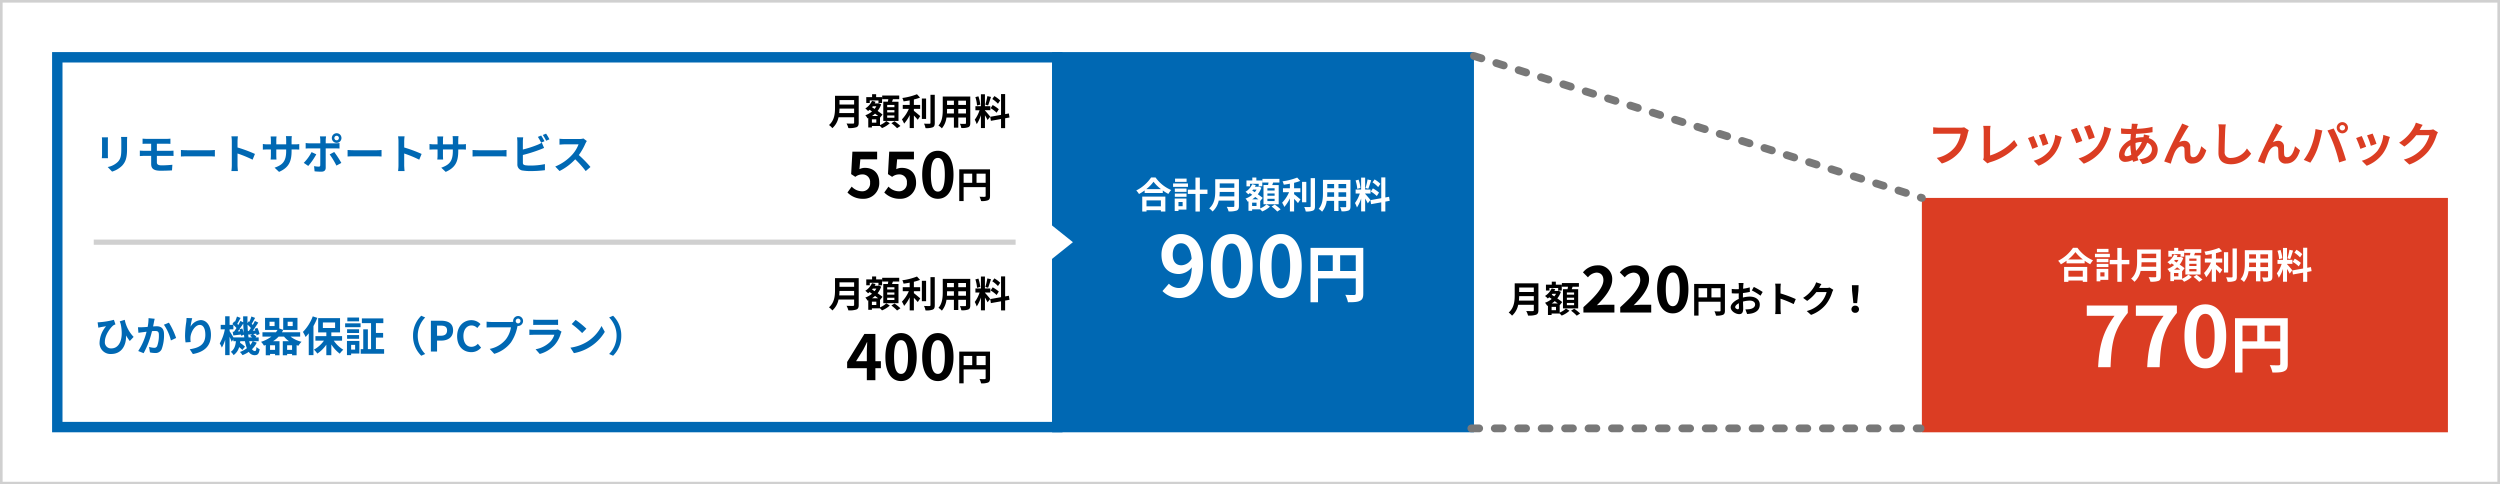
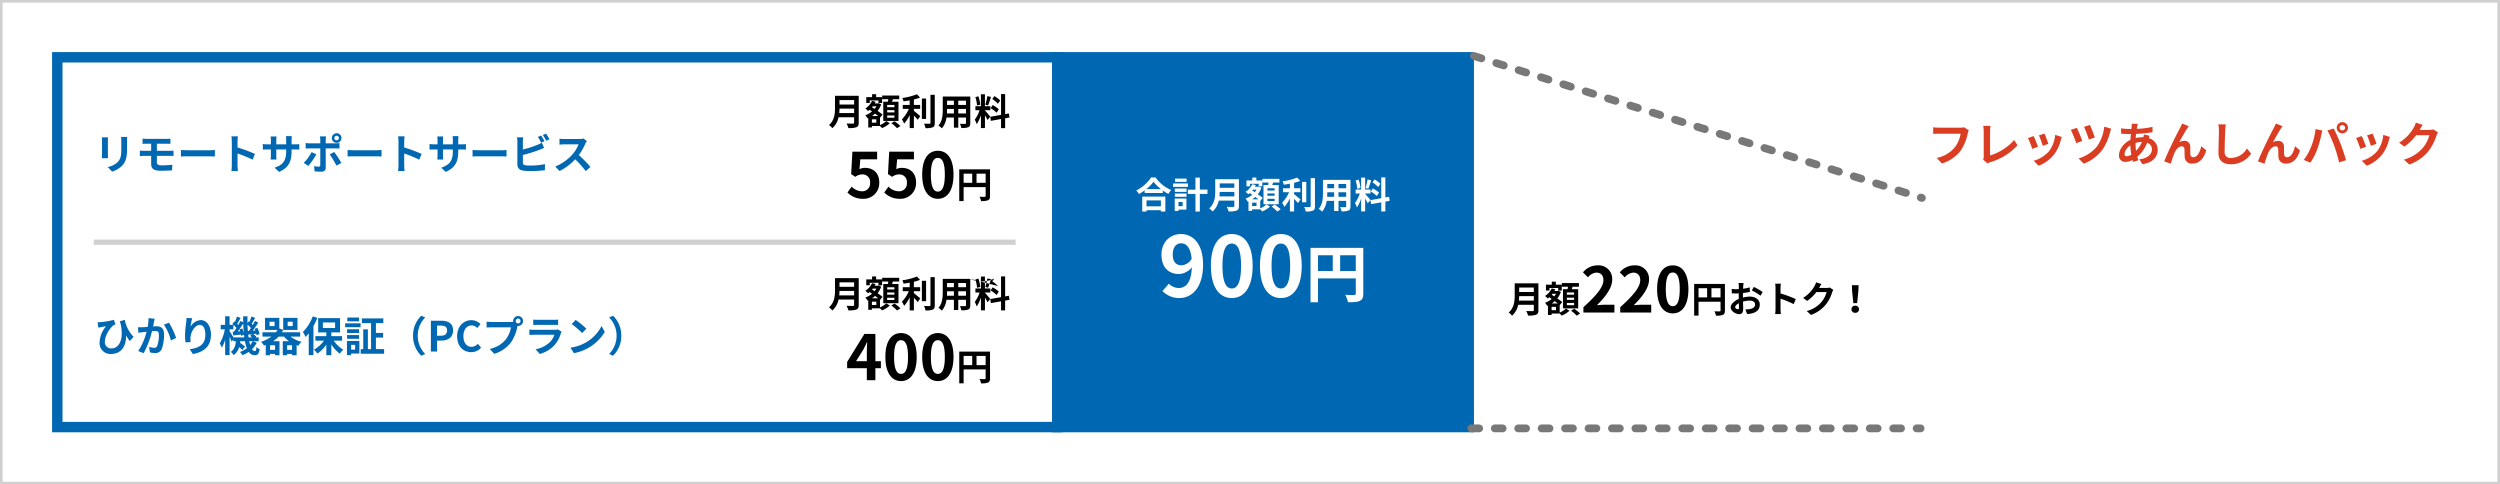
<svg xmlns="http://www.w3.org/2000/svg" width="960" height="186" viewBox="0 0 960 186">
  <rect x="0" y="0" width="960" height="186" fill="#333333" stroke="none" />
  <g id="img_03" transform="translate(-11449 17625)">
    <g id="パス_3389" data-name="パス 3389" transform="translate(11449 -17625)" fill="#fff">
      <path d="M 959.5 185.5 L 0.5 185.5 L 0.5 0.5 L 959.5 0.5 L 959.5 185.5 Z" stroke="none" />
      <path d="M 1 1 L 1 185 L 959 185 L 959 1 L 1 1 M 0 0 L 960 0 L 960 186 L 0 186 L 0 0 Z" stroke="none" fill="#d0d0d0" />
    </g>
    <g id="長方形_9023" data-name="長方形 9023" transform="translate(11469 -17605)" fill="#fff" stroke="#0068b3" stroke-width="4">
-       <rect width="388" height="146" stroke="none" />
      <rect x="2" y="2" width="384" height="142" fill="none" />
    </g>
    <g id="グループ_16615" data-name="グループ 16615">
      <path id="パス_4006" data-name="パス 4006" d="M3.12-12.272a10.882,10.882,0,0,1,.064,1.216v5.392c0,.48-.064,1.1-.08,1.408H5.472c-.032-.368-.048-.992-.048-1.392v-5.408c0-.512.016-.864.048-1.216Zm7.36-.144a11.287,11.287,0,0,1,.1,1.6v3.04c0,2.5-.208,3.7-1.3,4.9A7.488,7.488,0,0,1,5.36-.864L7.04.9a9.3,9.3,0,0,0,3.888-2.32c1.184-1.312,1.856-2.784,1.856-6.224v-3.168c0-.64.032-1.152.064-1.6ZM24.24-5.152h4.88c.352,0,1.072,0,1.52.048l-.016-2.048c-.416.032-1.216.064-1.552.064H24.24v-2.72H28c.576,0,1.024.032,1.44.048v-2a11.932,11.932,0,0,1-1.44.08H20.3c-.576,0-1.088-.048-1.552-.08v2c.464-.032.976-.048,1.552-.048h1.744v2.72H19.44c-.5,0-1.3-.048-1.744-.08v2.1c.48-.032,1.3-.08,1.744-.08h2.608v3.088c0,1.616.72,2.624,3.648,2.624C27.2.56,29.008.5,30.048.432l.144-2.16c-1.28.128-2.688.224-4.128.224-1.28,0-1.824-.32-1.824-1.2Zm9.232.256c.592-.048,1.664-.08,2.576-.08H44.64c.672,0,1.488.064,1.872.08V-7.408c-.416.032-1.136.1-1.872.1H36.048c-.832,0-2-.048-2.576-.1ZM61.9-5.888a52.257,52.257,0,0,0-6.688-2.48V-10.72a17.4,17.4,0,0,1,.144-1.936h-2.5a11.159,11.159,0,0,1,.16,1.936v9.184a17.121,17.121,0,0,1-.16,2.224h2.5c-.064-.64-.144-1.76-.144-2.224V-6.064A46.214,46.214,0,0,1,60.992-3.68Zm14.064-3.68v-1.68a13.757,13.757,0,0,1,.1-1.488H73.792a10.559,10.559,0,0,1,.1,1.488v1.68H70.1v-1.568a9.856,9.856,0,0,1,.1-1.456H67.92a13,13,0,0,1,.1,1.44v1.584h-1.36a10.579,10.579,0,0,1-1.728-.144v2.176c.352-.032.928-.064,1.728-.064h1.36v2.176a12.939,12.939,0,0,1-.1,1.68h2.24c-.016-.32-.064-.976-.064-1.68V-7.6h3.792v.608c0,3.92-1.36,5.312-4.448,6.384l1.712,1.616c3.856-1.7,4.816-4.112,4.816-8.08V-7.6h1.184c.848,0,1.408.016,1.76.048V-9.68a9.481,9.481,0,0,1-1.76.112Zm17.312-3.3a.86.86,0,0,1,.864.864.874.874,0,0,1-.864.88A.877.877,0,0,1,92.4-12,.864.864,0,0,1,93.28-12.864Zm0,2.72A1.844,1.844,0,0,0,95.12-12a1.83,1.83,0,0,0-1.84-1.84A1.844,1.844,0,0,0,91.424-12,1.857,1.857,0,0,0,93.28-10.144ZM83.648-6.592A16.673,16.673,0,0,1,80.64-2.464L82.368-1.28a25.112,25.112,0,0,0,3.088-4.464Zm9.168-1.424c.432,0,1.056.016,1.552.048v-2.1a12.469,12.469,0,0,1-1.568.112H89.072v-1.28a12.969,12.969,0,0,1,.144-1.392H86.848a8.288,8.288,0,0,1,.144,1.392v1.28H82.928a12.429,12.429,0,0,1-1.552-.128v2.128c.448-.048,1.072-.064,1.552-.064h4.064V-8c0,.752,0,5.824-.016,6.416-.016.416-.176.576-.592.576A11.066,11.066,0,0,1,84.608-1.2L84.8.784a23.1,23.1,0,0,0,2.608.144c1.136,0,1.664-.576,1.664-1.5v-7.44ZM90.592-5.7a30.378,30.378,0,0,1,2.592,4.288l1.888-1.024A37.191,37.191,0,0,0,92.336-6.64Zm6.88.8c.592-.048,1.664-.08,2.576-.08h8.592c.672,0,1.488.064,1.872.08V-7.408c-.416.032-1.136.1-1.872.1h-8.592c-.832,0-2-.048-2.576-.1ZM125.9-5.888a52.257,52.257,0,0,0-6.688-2.48V-10.72a17.4,17.4,0,0,1,.144-1.936h-2.5a11.159,11.159,0,0,1,.16,1.936v9.184a17.121,17.121,0,0,1-.16,2.224h2.5c-.064-.64-.144-1.76-.144-2.224V-6.064a46.214,46.214,0,0,1,5.776,2.384Zm14.064-3.68v-1.68a13.759,13.759,0,0,1,.1-1.488h-2.272a10.558,10.558,0,0,1,.1,1.488v1.68H134.1v-1.568a9.856,9.856,0,0,1,.1-1.456H131.92a13,13,0,0,1,.1,1.44v1.584h-1.36a10.579,10.579,0,0,1-1.728-.144v2.176c.352-.032.928-.064,1.728-.064h1.36v2.176a12.939,12.939,0,0,1-.1,1.68h2.24c-.016-.32-.064-.976-.064-1.68V-7.6h3.792v.608c0,3.92-1.36,5.312-4.448,6.384l1.712,1.616c3.856-1.7,4.816-4.112,4.816-8.08V-7.6h1.184c.848,0,1.408.016,1.76.048V-9.68a9.481,9.481,0,0,1-1.76.112Zm5.5,4.672c.592-.048,1.664-.08,2.576-.08h8.592c.672,0,1.488.064,1.872.08V-7.408c-.416.032-1.136.1-1.872.1h-8.592c-.832,0-2-.048-2.576-.1Zm27.616-5.872c-.3-.592-.88-1.6-1.28-2.192l-1.264.528a17.726,17.726,0,0,1,1.248,2.208Zm-8.3,5.28a55.227,55.227,0,0,0,6.272-1.952c.528-.192,1.248-.5,1.872-.752l-.864-2.032a10.348,10.348,0,0,1-1.744.864,40.352,40.352,0,0,1-5.536,1.776v-3.024a12.21,12.21,0,0,1,.128-1.664h-2.368a13.465,13.465,0,0,1,.128,1.664v8.72A2.285,2.285,0,0,0,164.864.5a17.561,17.561,0,0,0,2.688.192,45.466,45.466,0,0,0,5.7-.336V-1.984a27.106,27.106,0,0,1-5.568.56,14.964,14.964,0,0,1-1.856-.1c-.72-.144-1.04-.32-1.04-1.008Zm7.648-7.68a16.963,16.963,0,0,1,1.3,2.208l1.264-.544a19.922,19.922,0,0,0-1.3-2.176Zm15.6,1.344a5.776,5.776,0,0,1-1.664.208h-5.632a17.875,17.875,0,0,1-1.888-.112v2.272c.336-.016,1.216-.112,1.888-.112h5.424a12.4,12.4,0,0,1-2.384,3.92,18.127,18.127,0,0,1-6.56,4.592L178.864.672a21.076,21.076,0,0,0,6.016-4.5A36.487,36.487,0,0,1,188.912.7L190.736-.88a44.979,44.979,0,0,0-4.464-4.576,23.524,23.524,0,0,0,2.512-4.4,7.561,7.561,0,0,1,.56-.992Z" transform="translate(11485 -17560)" fill="#0068b3" />
      <g id="グループ_16619" data-name="グループ 16619" transform="translate(-47)">
        <path id="パス_4005" data-name="パス 4005" d="M4.27-4.578c.056-.588.084-1.176.1-1.708H9.982v1.708Zm5.712-5v1.708H4.368V-9.576ZM11.746-11.2h-9.1v4.606c0,2.128-.2,4.8-2.31,6.608a6.575,6.575,0,0,1,1.288,1.2A7.531,7.531,0,0,0,3.99-2.968H9.982v2.03c0,.294-.112.406-.448.406-.308,0-1.484.014-2.464-.042a7.147,7.147,0,0,1,.7,1.75A8.47,8.47,0,0,0,10.864.854c.644-.28.882-.756.882-1.764ZM25.452-6.846H22.68V-7.7h2.772Zm0,2H22.68V-5.7h2.772Zm0,2.044H22.68v-.868h2.772Zm-4.27-6.146v7.378H27.02V-8.946H24.542c.112-.294.224-.616.336-.952H27.3v-1.414H20.762V-9.9h2.352c-.056.308-.112.644-.168.952Zm-5.194-.462h3.346v.966H20.72V-10.7H18.438V-11.83H16.884V-10.7h-2.24v2.254h1.344Zm2.52,8.526H16.814V-2.17h1.694ZM16.842-3.458a8.24,8.24,0,0,0,1.176-.91c.42.322.84.63,1.19.91Zm1.68-3.724a5.983,5.983,0,0,1-.686.994l-.966-.63c.1-.126.2-.238.294-.364Zm1.4,4.312.028.028L20.888-4C20.426-4.4,19.74-4.9,19-5.4a8.414,8.414,0,0,0,1.372-2.52l-.938-.434-.252.07h-1.3a5.526,5.526,0,0,0,.322-.644l-1.358-.336A6.732,6.732,0,0,1,14.28-6.342a6.28,6.28,0,0,1,1.05.966,6.412,6.412,0,0,0,.6-.476l.924.644a8.3,8.3,0,0,1-2.576,1.47,4.806,4.806,0,0,1,.84,1.19l.294-.126V.952h1.4V.392h3.108a9.875,9.875,0,0,1,.77.8A9.955,9.955,0,0,0,23.674-.672l-1.344-.84A7.934,7.934,0,0,1,19.922.028ZM24.29-.686a15.427,15.427,0,0,1,2.184,1.918L27.762.378a17.624,17.624,0,0,0-2.268-1.82Zm8.638-5.5h2.408V-7.714H32.928V-9.8a18.2,18.2,0,0,0,2.366-.728l-1.176-1.288a23.642,23.642,0,0,1-5.628,1.442,5.224,5.224,0,0,1,.476,1.3c.756-.1,1.554-.224,2.352-.378v1.736h-2.66v1.526H31a13.561,13.561,0,0,1-2.66,4.032,9.37,9.37,0,0,1,.84,1.624,13.928,13.928,0,0,0,2.142-3.29V1.19h1.61V-3.64c.56.574,1.148,1.2,1.484,1.638l.966-1.428c-.378-.294-1.764-1.484-2.45-2Zm4.69-3.976H35.994v7.826h1.624Zm1.68-1.428V-.826c0,.252-.112.336-.378.35-.294,0-1.19,0-2.1-.042A6.39,6.39,0,0,1,37.394,1.2,6.894,6.894,0,0,0,40.18.882c.574-.266.77-.728.77-1.694v-10.78ZM49.98-4.438V-6.16h2.954v1.722Zm-4.354,0c.028-.518.042-1.022.042-1.47V-6.16H48.3v1.722Zm2.674-4.9v1.624H45.668V-9.338Zm4.634,1.624H49.98V-9.338h2.954Zm1.652-3.206H44.016v5c0,1.96-.126,4.452-1.652,6.132A6.149,6.149,0,0,1,43.68,1.288,8.017,8.017,0,0,0,45.444-2.87H48.3V1.036h1.68V-2.87h2.954v2.1c0,.252-.1.336-.364.336s-1.176.014-1.96-.028a6.294,6.294,0,0,1,.532,1.6A6.5,6.5,0,0,0,53.83.84c.56-.252.756-.7.756-1.6Zm11.48,1.512A10.521,10.521,0,0,0,63.84-11.1l-.8,1.12a11.264,11.264,0,0,1,2.17,1.82ZM62.4-6.454a11.821,11.821,0,0,1,2.3,1.736l.84-1.33a12.3,12.3,0,0,0-2.352-1.61Zm-1.26-4.634a23.811,23.811,0,0,1-.77,3.276l1.05.294c.35-.812.756-2.142,1.12-3.262ZM58.422-7.812a14.037,14.037,0,0,0-.714-3.206l-1.162.308a13.875,13.875,0,0,1,.63,3.22Zm3.822,4.606c-.294-.392-1.624-1.96-2.03-2.366v-.1h2.072V-7.224H60.214V-11.8h-1.54v4.578H56.56V-5.67h1.6a12.961,12.961,0,0,1-1.848,3.626,9.893,9.893,0,0,1,.756,1.722,14.368,14.368,0,0,0,1.61-3.444V1.176h1.54V-3.738a18.7,18.7,0,0,1,1.008,1.82Zm7.406.322L69.4-4.438l-1.428.266v-7.7H66.4v7.98l-4.158.742L62.5-1.6,66.4-2.3V1.2H67.97v-3.78Z" transform="translate(11814 -17577)" />
        <path id="パス_4004" data-name="パス 4004" d="M-21.58.336A6,6,0,0,0-15.364-5.9c0-3.864-2.5-5.64-5.472-5.64a4.594,4.594,0,0,0-2.136.5l.336-3.768h6.456V-17.76h-9.5l-.48,8.616,1.608,1.056a4.249,4.249,0,0,1,2.664-.936,2.874,2.874,0,0,1,3,3.216,2.982,2.982,0,0,1-3.144,3.264,5.521,5.521,0,0,1-3.912-1.8L-27.58-2.088A8.1,8.1,0,0,0-21.58.336Zm14.136,0A6,6,0,0,0-1.228-5.9c0-3.864-2.5-5.64-5.472-5.64a4.594,4.594,0,0,0-2.136.5l.336-3.768h6.456V-17.76h-9.5l-.48,8.616,1.608,1.056a4.249,4.249,0,0,1,2.664-.936,2.874,2.874,0,0,1,3,3.216A2.982,2.982,0,0,1-7.9-2.544a5.521,5.521,0,0,1-3.912-1.8l-1.632,2.256A8.1,8.1,0,0,0-7.444.336Zm14.592,0c3.6,0,6-3.168,6-9.288s-2.4-9.144-6-9.144c-3.624,0-6.024,3-6.024,9.144C1.124-2.832,3.524.336,7.148.336Zm0-2.76C5.612-2.424,4.46-3.96,4.46-8.952c0-4.968,1.152-6.408,2.688-6.408,1.512,0,2.664,1.44,2.664,6.408C9.812-3.96,8.66-2.424,7.148-2.424ZM21.988-5.8V-9.324h3.5V-5.8ZM17.032-9.324h3.3V-5.8h-3.3Zm10.136-1.652H15.352V1.2h1.68V-4.144h8.456V-.756c0,.238-.1.322-.364.336s-1.19.014-1.988-.042a6.8,6.8,0,0,1,.6,1.666A6.468,6.468,0,0,0,26.384.9c.588-.266.784-.728.784-1.638Z" transform="translate(11849 -17549)" />
      </g>
    </g>
    <g id="グループ_16616" data-name="グループ 16616">
      <g id="グループ_16128" data-name="グループ 16128" transform="translate(3 -41)">
        <path id="パス_4003" data-name="パス 4003" d="M15.312-5.632a13.082,13.082,0,0,1-3.408-6.56l-1.92.592c.112.32.224.624.336.928C11.6-4.88,9.856-1.216,6.784-1.216A2.342,2.342,0,0,1,4.272-3.76c0-2.672,2.192-5.472,3.28-6.32a5.629,5.629,0,0,1,.784-.352l-.592-1.76a30.143,30.143,0,0,1-5.36.912,8.873,8.873,0,0,1-.9.048L1.76-9.168c.368-.08.624-.144.928-.208.56-.112,1.44-.256,2.048-.336a10.1,10.1,0,0,0-2.5,6.224A4.166,4.166,0,0,0,6.688.928c4.128,0,5.856-3.472,5.712-7.12a19.206,19.206,0,0,0,1.44,2.144Zm5.728-7.2a17.542,17.542,0,0,1-.336,3.36c-.8.064-1.552.112-2.048.128a14.712,14.712,0,0,1-1.68,0L17.152-7.2c.5-.08,1.312-.192,1.76-.24.3-.048.8-.112,1.36-.176a23.552,23.552,0,0,1-3.2,7.408l2.08.832A33.652,33.652,0,0,0,22.368-7.84c.448-.032.832-.064,1.088-.064,1.008,0,1.552.176,1.552,1.44a11.719,11.719,0,0,1-.656,4.336,1.152,1.152,0,0,1-1.184.688,9.118,9.118,0,0,1-1.936-.336l.352,2.1a8.845,8.845,0,0,0,1.888.224A2.544,2.544,0,0,0,26.08-.912a15.489,15.489,0,0,0,.9-5.776c0-2.272-1.184-3.024-2.864-3.024-.32,0-.8.032-1.328.064.112-.576.24-1.152.32-1.632.08-.4.192-.9.288-1.312Zm5.9,2.528a18.3,18.3,0,0,1,2.688,6.032l2-.944A28.558,28.558,0,0,0,28.864-11.1ZM35.632-12.9c-.016.448-.048,1.088-.128,1.664a38.425,38.425,0,0,0-.448,5.072,20.5,20.5,0,0,0,.192,2.64l1.968-.128a9.515,9.515,0,0,1-.08-1.68c.08-2.08,1.712-4.9,3.584-4.9,1.312,0,2.128,1.36,2.128,3.808,0,3.84-2.464,4.992-5.984,5.536l1.2,1.84c4.192-.768,6.944-2.912,6.944-7.392,0-3.488-1.712-5.648-3.92-5.648a4.9,4.9,0,0,0-3.92,2.56,25.87,25.87,0,0,1,.64-3.28ZM61.008-3.968a6.612,6.612,0,0,1-.928,1.456c-.128-.432-.256-.928-.368-1.456ZM53.648-5.44c-.384-.672-1.152-1.9-1.488-2.4v-.688h1.456v-1.7A10.326,10.326,0,0,1,54.8-9.04c-.32.512-.656.992-.96,1.408l-.5.032L53.6-6.192c.9-.1,1.888-.224,2.928-.336.032.176.048.336.064.48L57.68-6.48c.048.352.1.7.128,1.04Zm2.288-3.088a7.547,7.547,0,0,1,.256.72l-.864.064c.688-.9,1.44-2.016,2.08-3.008.032,1.28.112,2.512.224,3.68a9.537,9.537,0,0,0-.624-1.792Zm3.248.672c-.064-.8-.112-1.616-.128-2.48a10.818,10.818,0,0,1,1.28,1.3c-.272.416-.544.816-.8,1.152Zm.272,2.416c-.08-.48-.144-.976-.192-1.5l.1.448c.448-.048.912-.112,1.408-.16l-.72.624a8.933,8.933,0,0,1,.768.592ZM61.1-3.968h2.24V-5.44H62.128l.3-.272A6.253,6.253,0,0,0,61.216-6.72L62.4-6.88a6.211,6.211,0,0,1,.128.624l1.136-.48A9.805,9.805,0,0,0,62.832-9.1L61.76-8.72c.1.208.192.432.272.656L61.072-8c.7-.944,1.472-2.112,2.112-3.12l-1.3-.64c-.224.464-.512,1.008-.816,1.536l-.416-.416c.4-.624.864-1.488,1.312-2.288l-1.424-.544a15.84,15.84,0,0,1-.784,2.064L59.5-11.6l-.464.672c-.016-.848-.016-1.712,0-2.608H57.36c0,.784.016,1.552.032,2.3L56.32-11.76c-.224.48-.5,1.008-.816,1.552-.112-.128-.256-.272-.4-.416.384-.64.848-1.52,1.3-2.288l-1.408-.544a17.794,17.794,0,0,1-.784,2.064l-.272-.208-.7,1.04c.112.1.24.192.352.3H52.16v-3.3h-1.7v3.3H48.752v1.728h1.584a16.824,16.824,0,0,1-1.952,5.392,10.846,10.846,0,0,1,.8,1.616,13.691,13.691,0,0,0,1.28-3.008v5.9h1.7v-7.04c.32.7.64,1.44.8,1.92l.64-.944v.72h.992c-.16,1.616-.56,3.136-1.968,4.08A4.407,4.407,0,0,1,53.7,1.36a5.469,5.469,0,0,0,2.128-3.072A10.111,10.111,0,0,1,57.056-.624L58.08-1.888a12.752,12.752,0,0,0-1.9-1.472c.032-.192.064-.4.08-.608h1.808A14.724,14.724,0,0,0,58.8-1.28,9.925,9.925,0,0,1,56.128.16a7.029,7.029,0,0,1,.992,1.216A11.551,11.551,0,0,0,59.536.112a2.639,2.639,0,0,0,2.192,1.28c1.248,0,1.7-.48,1.984-2.288A4.557,4.557,0,0,1,62.48-1.76C62.4-.5,62.256-.192,61.856-.192a1.345,1.345,0,0,1-1.072-.736,9.236,9.236,0,0,0,1.808-2.48ZM74.256-.656v-1.76h1.9v1.76Zm-4.64,0H67.7v-1.76h1.92ZM69.44-9.792H67.5v-1.664H69.44Zm5.024-1.664H76.4v1.664H74.464Zm4.8,5.712V-7.408H72.256a8.284,8.284,0,0,0,.5-.912V-8.3h5.472v-4.64H72.752v4.592l-1.5-.512v-4.08H65.776V-8.3h4.8c-.192.3-.4.608-.624.9H64.784v1.664h3.424a13.993,13.993,0,0,1-3.968,2,6.934,6.934,0,0,1,1.12,1.456c.24-.08.464-.16.688-.256V1.424H67.7V.9h1.92v.512h1.712V-3.984H68.88a11.864,11.864,0,0,0,2.112-1.76h2.08a9.443,9.443,0,0,0,1.888,1.76H72.592V1.424h1.664V.9h1.9v.512H77.9V-2.464c.224.08.464.16.7.224a7.718,7.718,0,0,1,1.2-1.52,10.95,10.95,0,0,1-4.24-1.984ZM84.1-13.52A16.874,16.874,0,0,1,80.32-7.536a12.719,12.719,0,0,1,1.024,1.952A18.232,18.232,0,0,0,82.56-7.008V1.36h1.808V-9.792a26.752,26.752,0,0,0,1.488-3.152Zm3.888,2.336h4.688V-9.04H87.984ZM95.36-4.192V-5.92H91.232V-7.36h3.344v-5.488h-8.4V-7.36h3.136v1.44H85.12v1.728H88.4A11.494,11.494,0,0,1,84.544-.736,7.857,7.857,0,0,1,85.856.784a12.83,12.83,0,0,0,3.456-3.44V1.392h1.92V-2.736A13.212,13.212,0,0,0,94.48.816,8.1,8.1,0,0,1,95.824-.7,12.041,12.041,0,0,1,92.16-4.192Zm6.528-8.864H97.376v1.44h4.512Zm-1.52,10.48V-.752H98.832V-2.576ZM102-4.08H97.232V1.376h1.6V.752H102ZM97.28-4.9h4.608v-1.44H97.28Zm4.608-3.664H97.28v1.424h4.608Zm-5.36-.784h5.936v-1.5H96.528Zm11.824,8.4V-5.36h2.768V-7.152h-2.768v-3.776H111.2v-1.808h-8.24v1.808h3.52V-.944h-1.216V-8.528h-1.776V-.944h-.976V.832H111.5V-.944ZM125.76,1.6l1.52-.672a9.94,9.94,0,0,1-2.864-7.008,9.94,9.94,0,0,1,2.864-7.008l-1.52-.672a10.544,10.544,0,0,0-3.152,7.68A10.544,10.544,0,0,0,125.76,1.6Zm3.7-1.6h2.368V-4.208h1.584c2.544,0,4.576-1.216,4.576-3.92,0-2.8-2.016-3.712-4.64-3.712h-3.888Zm2.368-6.08V-9.968h1.344c1.632,0,2.5.464,2.5,1.84,0,1.36-.784,2.048-2.416,2.048ZM144.96.224a4.792,4.792,0,0,0,3.776-1.744l-1.248-1.472a3.292,3.292,0,0,1-2.448,1.168c-1.872,0-3.088-1.552-3.088-4.128,0-2.544,1.344-4.08,3.136-4.08a3.053,3.053,0,0,1,2.176.992l1.248-1.5a4.83,4.83,0,0,0-3.472-1.52c-2.992,0-5.5,2.288-5.5,6.192C139.536-1.92,141.968.224,144.96.224Zm18-11.04a.925.925,0,0,1-.928-.912.929.929,0,0,1,.928-.928.925.925,0,0,1,.912.928A.922.922,0,0,1,162.96-10.816Zm-10.208-.544a17.815,17.815,0,0,1-1.9-.128v2.256c.416-.032,1.168-.064,1.9-.064h7.456a10.274,10.274,0,0,1-1.888,4.512,10.515,10.515,0,0,1-6.272,3.76l1.744,1.9a12.662,12.662,0,0,0,6.432-4.416,16.151,16.151,0,0,0,2.4-5.824l.128-.48a.912.912,0,0,0,.208.016,1.919,1.919,0,0,0,1.9-1.9,1.922,1.922,0,0,0-1.9-1.92,1.926,1.926,0,0,0-1.92,1.92,1.772,1.772,0,0,0,.032.3,7.083,7.083,0,0,1-.912.064Zm25.472,2.848a3.375,3.375,0,0,1-1.168.16h-7.92c-.5,0-1.184-.032-1.856-.1v2.08c.672-.064,1.472-.08,1.856-.08h7.728a6.942,6.942,0,0,1-1.648,2.768,10.783,10.783,0,0,1-5.552,2.8l1.6,1.808a11.981,11.981,0,0,0,5.712-3.456,11.5,11.5,0,0,0,2.368-4.432,5.927,5.927,0,0,1,.3-.672Zm-9.472-1.7c.464-.032,1.152-.048,1.664-.048h6.128c.576,0,1.328.016,1.76.048v-2.064a15.085,15.085,0,0,1-1.728.08h-6.16a13.488,13.488,0,0,1-1.664-.08ZM185.04-12.16l-1.5,1.6a33.268,33.268,0,0,1,4,3.456l1.632-1.68A33.6,33.6,0,0,0,185.04-12.16Zm-2,10.656L184.384.608a17.328,17.328,0,0,0,5.936-2.256,17.014,17.014,0,0,0,5.92-5.92l-1.248-2.256A15.172,15.172,0,0,1,189.168-3.6,16.491,16.491,0,0,1,183.04-1.5ZM199.424-13.76l-1.52.672a9.94,9.94,0,0,1,2.864,7.008A9.94,9.94,0,0,1,197.9.928l1.52.672a10.544,10.544,0,0,0,3.152-7.68A10.544,10.544,0,0,0,199.424-13.76Z" transform="translate(11482 -17449)" fill="#0068b3" />
      </g>
      <g id="グループ_16623" data-name="グループ 16623" transform="translate(-47 70)">
-         <path id="パス_4002" data-name="パス 4002" d="M4.27-4.578c.056-.588.084-1.176.1-1.708H9.982v1.708Zm5.712-5v1.708H4.368V-9.576ZM11.746-11.2h-9.1v4.606c0,2.128-.2,4.8-2.31,6.608a6.575,6.575,0,0,1,1.288,1.2A7.531,7.531,0,0,0,3.99-2.968H9.982v2.03c0,.294-.112.406-.448.406-.308,0-1.484.014-2.464-.042a7.147,7.147,0,0,1,.7,1.75A8.47,8.47,0,0,0,10.864.854c.644-.28.882-.756.882-1.764ZM25.452-6.846H22.68V-7.7h2.772Zm0,2H22.68V-5.7h2.772Zm0,2.044H22.68v-.868h2.772Zm-4.27-6.146v7.378H27.02V-8.946H24.542c.112-.294.224-.616.336-.952H27.3v-1.414H20.762V-9.9h2.352c-.056.308-.112.644-.168.952Zm-5.194-.462h3.346v.966H20.72V-10.7H18.438V-11.83H16.884V-10.7h-2.24v2.254h1.344Zm2.52,8.526H16.814V-2.17h1.694ZM16.842-3.458a8.24,8.24,0,0,0,1.176-.91c.42.322.84.63,1.19.91Zm1.68-3.724a5.983,5.983,0,0,1-.686.994l-.966-.63c.1-.126.2-.238.294-.364Zm1.4,4.312.028.028L20.888-4C20.426-4.4,19.74-4.9,19-5.4a8.414,8.414,0,0,0,1.372-2.52l-.938-.434-.252.07h-1.3a5.526,5.526,0,0,0,.322-.644l-1.358-.336A6.732,6.732,0,0,1,14.28-6.342a6.28,6.28,0,0,1,1.05.966,6.412,6.412,0,0,0,.6-.476l.924.644a8.3,8.3,0,0,1-2.576,1.47,4.806,4.806,0,0,1,.84,1.19l.294-.126V.952h1.4V.392h3.108a9.875,9.875,0,0,1,.77.8A9.955,9.955,0,0,0,23.674-.672l-1.344-.84A7.934,7.934,0,0,1,19.922.028ZM24.29-.686a15.427,15.427,0,0,1,2.184,1.918L27.762.378a17.624,17.624,0,0,0-2.268-1.82Zm8.638-5.5h2.408V-7.714H32.928V-9.8a18.2,18.2,0,0,0,2.366-.728l-1.176-1.288a23.642,23.642,0,0,1-5.628,1.442,5.224,5.224,0,0,1,.476,1.3c.756-.1,1.554-.224,2.352-.378v1.736h-2.66v1.526H31a13.561,13.561,0,0,1-2.66,4.032,9.37,9.37,0,0,1,.84,1.624,13.928,13.928,0,0,0,2.142-3.29V1.19h1.61V-3.64c.56.574,1.148,1.2,1.484,1.638l.966-1.428c-.378-.294-1.764-1.484-2.45-2Zm4.69-3.976H35.994v7.826h1.624Zm1.68-1.428V-.826c0,.252-.112.336-.378.35-.294,0-1.19,0-2.1-.042A6.39,6.39,0,0,1,37.394,1.2,6.894,6.894,0,0,0,40.18.882c.574-.266.77-.728.77-1.694v-10.78ZM49.98-4.438V-6.16h2.954v1.722Zm-4.354,0c.028-.518.042-1.022.042-1.47V-6.16H48.3v1.722Zm2.674-4.9v1.624H45.668V-9.338Zm4.634,1.624H49.98V-9.338h2.954Zm1.652-3.206H44.016v5c0,1.96-.126,4.452-1.652,6.132A6.149,6.149,0,0,1,43.68,1.288,8.017,8.017,0,0,0,45.444-2.87H48.3V1.036h1.68V-2.87h2.954v2.1c0,.252-.1.336-.364.336s-1.176.014-1.96-.028a6.294,6.294,0,0,1,.532,1.6A6.5,6.5,0,0,0,53.83.84c.56-.252.756-.7.756-1.6Zm11.48,1.512A10.521,10.521,0,0,0,63.84-11.1l-.8,1.12a11.264,11.264,0,0,1,2.17,1.82ZM62.4-6.454a11.821,11.821,0,0,1,2.3,1.736l.84-1.33a12.3,12.3,0,0,0-2.352-1.61Zm-1.26-4.634a23.811,23.811,0,0,1-.77,3.276l1.05.294c.35-.812.756-2.142,1.12-3.262ZM58.422-7.812a14.037,14.037,0,0,0-.714-3.206l-1.162.308a13.875,13.875,0,0,1,.63,3.22Zm3.822,4.606c-.294-.392-1.624-1.96-2.03-2.366v-.1h2.072V-7.224H60.214V-11.8h-1.54v4.578H56.56V-5.67h1.6a12.961,12.961,0,0,1-1.848,3.626,9.893,9.893,0,0,1,.756,1.722,14.368,14.368,0,0,0,1.61-3.444V1.176h1.54V-3.738a18.7,18.7,0,0,1,1.008,1.82Zm7.406.322L69.4-4.438l-1.428.266v-7.7H66.4v7.98l-4.158.742L62.5-1.6,66.4-2.3V1.2H67.97v-3.78Z" transform="translate(11814 -17577)" />
+         <path id="パス_4002" data-name="パス 4002" d="M4.27-4.578c.056-.588.084-1.176.1-1.708H9.982v1.708Zm5.712-5v1.708H4.368V-9.576ZM11.746-11.2h-9.1v4.606c0,2.128-.2,4.8-2.31,6.608a6.575,6.575,0,0,1,1.288,1.2A7.531,7.531,0,0,0,3.99-2.968H9.982v2.03c0,.294-.112.406-.448.406-.308,0-1.484.014-2.464-.042a7.147,7.147,0,0,1,.7,1.75A8.47,8.47,0,0,0,10.864.854c.644-.28.882-.756.882-1.764ZM25.452-6.846H22.68V-7.7h2.772Zm0,2H22.68V-5.7h2.772Zm0,2.044H22.68v-.868h2.772Zm-4.27-6.146v7.378H27.02V-8.946H24.542c.112-.294.224-.616.336-.952H27.3v-1.414H20.762V-9.9h2.352c-.056.308-.112.644-.168.952Zm-5.194-.462h3.346v.966H20.72V-10.7H18.438V-11.83H16.884V-10.7h-2.24v2.254h1.344Zm2.52,8.526H16.814V-2.17h1.694ZM16.842-3.458a8.24,8.24,0,0,0,1.176-.91c.42.322.84.63,1.19.91Zm1.68-3.724a5.983,5.983,0,0,1-.686.994l-.966-.63c.1-.126.2-.238.294-.364Zm1.4,4.312.028.028L20.888-4C20.426-4.4,19.74-4.9,19-5.4a8.414,8.414,0,0,0,1.372-2.52l-.938-.434-.252.07h-1.3a5.526,5.526,0,0,0,.322-.644l-1.358-.336A6.732,6.732,0,0,1,14.28-6.342a6.28,6.28,0,0,1,1.05.966,6.412,6.412,0,0,0,.6-.476l.924.644a8.3,8.3,0,0,1-2.576,1.47,4.806,4.806,0,0,1,.84,1.19l.294-.126V.952h1.4V.392h3.108a9.875,9.875,0,0,1,.77.8A9.955,9.955,0,0,0,23.674-.672l-1.344-.84A7.934,7.934,0,0,1,19.922.028ZM24.29-.686a15.427,15.427,0,0,1,2.184,1.918L27.762.378a17.624,17.624,0,0,0-2.268-1.82Zm8.638-5.5h2.408V-7.714H32.928V-9.8a18.2,18.2,0,0,0,2.366-.728l-1.176-1.288a23.642,23.642,0,0,1-5.628,1.442,5.224,5.224,0,0,1,.476,1.3c.756-.1,1.554-.224,2.352-.378v1.736h-2.66v1.526H31a13.561,13.561,0,0,1-2.66,4.032,9.37,9.37,0,0,1,.84,1.624,13.928,13.928,0,0,0,2.142-3.29V1.19h1.61V-3.64c.56.574,1.148,1.2,1.484,1.638l.966-1.428c-.378-.294-1.764-1.484-2.45-2Zm4.69-3.976H35.994v7.826h1.624Zm1.68-1.428V-.826c0,.252-.112.336-.378.35-.294,0-1.19,0-2.1-.042A6.39,6.39,0,0,1,37.394,1.2,6.894,6.894,0,0,0,40.18.882c.574-.266.77-.728.77-1.694v-10.78ZM49.98-4.438V-6.16h2.954v1.722Zm-4.354,0c.028-.518.042-1.022.042-1.47V-6.16H48.3v1.722Zm2.674-4.9v1.624H45.668V-9.338Zm4.634,1.624H49.98V-9.338h2.954Zm1.652-3.206H44.016v5c0,1.96-.126,4.452-1.652,6.132A6.149,6.149,0,0,1,43.68,1.288,8.017,8.017,0,0,0,45.444-2.87H48.3V1.036h1.68V-2.87h2.954v2.1c0,.252-.1.336-.364.336s-1.176.014-1.96-.028a6.294,6.294,0,0,1,.532,1.6A6.5,6.5,0,0,0,53.83.84c.56-.252.756-.7.756-1.6ZA10.521,10.521,0,0,0,63.84-11.1l-.8,1.12a11.264,11.264,0,0,1,2.17,1.82ZM62.4-6.454a11.821,11.821,0,0,1,2.3,1.736l.84-1.33a12.3,12.3,0,0,0-2.352-1.61Zm-1.26-4.634a23.811,23.811,0,0,1-.77,3.276l1.05.294c.35-.812.756-2.142,1.12-3.262ZM58.422-7.812a14.037,14.037,0,0,0-.714-3.206l-1.162.308a13.875,13.875,0,0,1,.63,3.22Zm3.822,4.606c-.294-.392-1.624-1.96-2.03-2.366v-.1h2.072V-7.224H60.214V-11.8h-1.54v4.578H56.56V-5.67h1.6a12.961,12.961,0,0,1-1.848,3.626,9.893,9.893,0,0,1,.756,1.722,14.368,14.368,0,0,0,1.61-3.444V1.176h1.54V-3.738a18.7,18.7,0,0,1,1.008,1.82Zm7.406.322L69.4-4.438l-1.428.266v-7.7H66.4v7.98l-4.158.742L62.5-1.6,66.4-2.3V1.2H67.97v-3.78Z" transform="translate(11814 -17577)" />
        <path id="パス_4001" data-name="パス 4001" d="M-24.268-7.3l2.76-4.416c.5-.96.984-1.944,1.416-2.88h.1c-.048,1.032-.144,2.64-.144,3.672V-7.3Zm9.528,0h-2.112V-17.76h-4.224L-27.7-7.008v2.4h7.56V0h3.288V-4.608h2.112ZM-6.988.336c3.6,0,6-3.168,6-9.288s-2.4-9.144-6-9.144c-3.624,0-6.024,3-6.024,9.144C-13.012-2.832-10.612.336-6.988.336Zm0-2.76c-1.536,0-2.688-1.536-2.688-6.528,0-4.968,1.152-6.408,2.688-6.408,1.512,0,2.664,1.44,2.664,6.408C-4.324-3.96-5.476-2.424-6.988-2.424ZM7.148.336c3.6,0,6-3.168,6-9.288s-2.4-9.144-6-9.144c-3.624,0-6.024,3-6.024,9.144C1.124-2.832,3.524.336,7.148.336Zm0-2.76C5.612-2.424,4.46-3.96,4.46-8.952c0-4.968,1.152-6.408,2.688-6.408,1.512,0,2.664,1.44,2.664,6.408C9.812-3.96,8.66-2.424,7.148-2.424ZM21.988-5.8V-9.324h3.5V-5.8ZM17.032-9.324h3.3V-5.8h-3.3Zm10.136-1.652H15.352V1.2h1.68V-4.144h8.456V-.756c0,.238-.1.322-.364.336s-1.19.014-1.988-.042a6.8,6.8,0,0,1,.6,1.666A6.468,6.468,0,0,0,26.384.9c.588-.266.784-.728.784-1.638Z" transform="translate(11849 -17549)" />
      </g>
    </g>
    <rect id="長方形_9025" data-name="長方形 9025" width="162" height="146" transform="translate(11853 -17605)" fill="#0068b3" />
-     <rect id="長方形_9026" data-name="長方形 9026" width="202" height="90" transform="translate(12187 -17549)" fill="#db3d23" />
-     <path id="多角形_144" data-name="多角形 144" d="M8,0l8,10H0Z" transform="translate(11861 -17540) rotate(90)" fill="#fff" />
    <path id="パス_4030" data-name="パス 4030" d="M-84.762-13.122a6.034,6.034,0,0,1-1.422.144H-94.5c-.594,0-1.62-.09-2.16-.144v2.538c.468-.036,1.332-.072,2.142-.072h8.388A11.394,11.394,0,0,1-88.236-5.58a11.873,11.873,0,0,1-7.056,4.212L-93.33.792a14.4,14.4,0,0,0,7.236-4.968,18.5,18.5,0,0,0,2.7-6.552,7.33,7.33,0,0,1,.4-1.26ZM-75.8.756A5.079,5.079,0,0,1-74.718.27a22.649,22.649,0,0,0,10.44-6.48l-1.278-2.034A20.432,20.432,0,0,1-74.808-2.3v-9.342a12.752,12.752,0,0,1,.18-2.034h-2.826a11.124,11.124,0,0,1,.2,2.034V-1.89A2.351,2.351,0,0,1-77.49-.72ZM-53.91-10.71l-2.142.7a29.98,29.98,0,0,1,1.458,4l2.16-.756C-52.686-7.6-53.568-9.936-53.91-10.71Zm4.1.5a12.131,12.131,0,0,1-2.286,6.174A12.112,12.112,0,0,1-58.068-.27l1.89,1.926a14.057,14.057,0,0,0,6.03-4.464A14.514,14.514,0,0,0-47.7-8.082c.108-.36.216-.738.432-1.314Zm-8.28.45-2.16.774a36.357,36.357,0,0,1,1.638,4.158l2.2-.828C-56.772-6.66-57.636-8.838-58.086-9.756Zm21.6-4.266-2.25.738a46.052,46.052,0,0,1,1.872,4.878L-34.6-9.2A43.507,43.507,0,0,0-36.486-14.022Zm5.526.666A16.416,16.416,0,0,1-33.732-5.8a14.439,14.439,0,0,1-7.11,4.644L-38.826.864A16.3,16.3,0,0,0-31.752-4.41a20.562,20.562,0,0,0,3.024-6.768,12.585,12.585,0,0,1,.45-1.4Zm-10.53.45-2.3.792a44.9,44.9,0,0,1,2.07,5.094l2.322-.846C-39.816-9.09-40.932-11.772-41.49-12.906Zm22.536,5.814a8.7,8.7,0,0,1,2.448-.4A10.188,10.188,0,0,1-18.756-4.1a20.785,20.785,0,0,1-.2-2.952Zm-3.4,5.076c-.576,0-.828-.306-.828-.864a4.663,4.663,0,0,1,2.232-3.276,24.847,24.847,0,0,0,.378,3.564A3.788,3.788,0,0,1-22.356-2.016Zm6.606-8.352a10.31,10.31,0,0,1-.162,1.062h-.306a11.987,11.987,0,0,0-2.664.324c.018-.54.072-1.08.126-1.6a51.793,51.793,0,0,0,6.336-.648l-.018-2.052a29.729,29.729,0,0,1-6.048.756c.054-.342.108-.666.18-.954a6.925,6.925,0,0,1,.252-.954l-2.34-.054a7.118,7.118,0,0,1-.054,1.062l-.108.954h-.684a29.269,29.269,0,0,1-3.294-.234l.072,2.07c.828.036,2.214.108,3.15.108h.576c-.072.72-.126,1.476-.18,2.232-2.484,1.17-4.374,3.582-4.374,5.85A2.316,2.316,0,0,0-22.878.162a6.274,6.274,0,0,0,2.754-.72c.072.252.162.5.234.72l2.052-.612c-.144-.432-.288-.864-.414-1.332a13.86,13.86,0,0,0,3.762-5.4,2.651,2.651,0,0,1,1.836,2.5c0,1.746-1.4,3.474-4.842,3.852l1.188,1.872C-11.934.4-10.44-2.07-10.44-4.572a4.6,4.6,0,0,0-3.438-4.374c.108-.342.234-.72.324-.918ZM1.494-13.536l-2.538-1.026c-.324.756-.648,1.332-.882,1.818C-2.862-11.052-6.624-3.564-7.938,0l2.52.846a34.4,34.4,0,0,1,1.35-3.96C-3.438-4.572-2.448-5.8-1.224-5.8a.959.959,0,0,1,1.044.99c.054.72.036,2.178.108,3.132A2.649,2.649,0,0,0,2.88.81c2.754,0,4.41-2.016,5.328-5.094L6.282-5.85c-.5,2.214-1.476,4.212-3.006,4.212A1.006,1.006,0,0,1,2.142-2.61c-.108-.738-.054-2.178-.09-2.97A2.152,2.152,0,0,0-.162-7.92,4.057,4.057,0,0,0-2.2-7.38C-1.314-8.946.036-11.43.918-12.708,1.116-13,1.314-13.32,1.494-13.536Zm11.34-.72a11.192,11.192,0,0,1,.234,2.412c0,1.53-.18,6.21-.18,8.6,0,3.042,1.89,4.32,4.806,4.32a9.277,9.277,0,0,0,7.74-4.068l-1.62-2a7.117,7.117,0,0,1-6.1,3.636,2.146,2.146,0,0,1-2.448-2.376c0-2.214.126-6.21.216-8.118a18.294,18.294,0,0,1,.234-2.376Zm24.66.72-2.538-1.026c-.324.756-.648,1.332-.882,1.818-.936,1.692-4.7,9.18-6.012,12.744l2.52.846a34.4,34.4,0,0,1,1.35-3.96c.63-1.458,1.62-2.682,2.844-2.682a.959.959,0,0,1,1.044.99c.054.72.036,2.178.108,3.132A2.649,2.649,0,0,0,38.88.81c2.754,0,4.41-2.016,5.328-5.094L42.282-5.85c-.5,2.214-1.476,4.212-3.006,4.212a1.006,1.006,0,0,1-1.134-.972c-.108-.738-.054-2.178-.09-2.97a2.152,2.152,0,0,0-2.214-2.34,4.057,4.057,0,0,0-2.034.54c.882-1.566,2.232-4.05,3.114-5.328C37.116-13,37.314-13.32,37.494-13.536Zm21.924.594a1.045,1.045,0,0,1,1.044-1.044,1.045,1.045,0,0,1,1.044,1.044,1.041,1.041,0,0,1-1.044,1.026A1.041,1.041,0,0,1,59.418-12.942Zm-1.116,0a2.163,2.163,0,0,0,2.16,2.142,2.163,2.163,0,0,0,2.16-2.142,2.166,2.166,0,0,0-2.16-2.16A2.166,2.166,0,0,0,58.3-12.942ZM48.456-5.6a21.687,21.687,0,0,1-2.808,5L48.168.468A24.748,24.748,0,0,0,50.832-4.68a45.009,45.009,0,0,0,1.53-5.418c.072-.4.27-1.278.432-1.8l-2.628-.54A25.936,25.936,0,0,1,48.456-5.6Zm8.892-.378A55.617,55.617,0,0,1,59.22.378l2.664-.864c-.5-1.782-1.458-4.662-2.106-6.282-.666-1.746-1.908-4.5-2.646-5.9l-2.394.774A50.423,50.423,0,0,1,57.348-5.976ZM72.09-10.71l-2.142.7a29.98,29.98,0,0,1,1.458,4l2.16-.756C73.314-7.6,72.432-9.936,72.09-10.71Zm4.1.5a12.131,12.131,0,0,1-2.286,6.174A12.112,12.112,0,0,1,67.932-.27l1.89,1.926a14.057,14.057,0,0,0,6.03-4.464A14.514,14.514,0,0,0,78.3-8.082c.108-.36.216-.738.432-1.314Zm-8.28.45-2.16.774a36.357,36.357,0,0,1,1.638,4.158l2.2-.828C69.228-6.66,68.364-8.838,67.914-9.756ZM95.346-12.33a5.772,5.772,0,0,1-1.566.216H90.162l.054-.09c.216-.4.666-1.206,1.1-1.836L88.686-14.9a8.659,8.659,0,0,1-.81,1.89,15.849,15.849,0,0,1-5.616,5.8l2.016,1.494a20.517,20.517,0,0,0,4.536-4.356H93.87a12.8,12.8,0,0,1-2.556,4.914A14.345,14.345,0,0,1,84.06-.72l2.124,1.908a16.958,16.958,0,0,0,7.272-5.076A18.781,18.781,0,0,0,96.588-9.9a7.207,7.207,0,0,1,.594-1.3Z" transform="translate(12288 -17563)" fill="#db3d23" />
    <path id="パス_3778" data-name="パス 3778" d="M11983-17605l172,54.5" transform="translate(32 1.5)" fill="none" stroke="#787878" stroke-linecap="round" stroke-width="3" stroke-dasharray="3 6" />
    <line id="線_487" data-name="線 487" x2="172.5" transform="translate(12014 -17460.5)" fill="none" stroke="#787878" stroke-linecap="round" stroke-width="3" stroke-dasharray="3 6" />
    <rect id="長方形_9259" data-name="長方形 9259" width="354" height="2" transform="translate(11485 -17533)" fill="#d0d0d0" />
    <g id="グループ_16625" data-name="グループ 16625" transform="translate(-1 21)">
      <g id="グループ_16125" data-name="グループ 16125" transform="translate(45 3)">
        <path id="パス_4000" data-name="パス 4000" d="M-31.312-12.128c-2.048,0-3.36-1.312-3.36-4.1,0-2.912,1.44-4.352,3.2-4.352,2.016,0,3.648,1.6,4.064,5.92A4.725,4.725,0,0,1-31.312-12.128Zm-7.3,9.888a8.882,8.882,0,0,0,6.5,2.688c4.7,0,9.088-3.872,9.088-12.832,0-8.224-4.032-11.744-8.512-11.744-4.064,0-7.456,3.04-7.456,7.9,0,5.024,2.848,7.456,6.784,7.456a6.584,6.584,0,0,0,4.864-2.592c-.192,5.952-2.4,7.968-5.056,7.968a5.433,5.433,0,0,1-3.744-1.664ZM-11.984.448c4.8,0,8-4.224,8-12.384s-3.2-12.192-8-12.192c-4.832,0-8.032,4-8.032,12.192C-20.016-3.776-16.816.448-11.984.448Zm0-3.68c-2.048,0-3.584-2.048-3.584-8.7,0-6.624,1.536-8.544,3.584-8.544,2.016,0,3.552,1.92,3.552,8.544C-8.432-5.28-9.968-3.232-11.984-3.232ZM6.864.448c4.8,0,8-4.224,8-12.384s-3.2-12.192-8-12.192c-4.832,0-8.032,4-8.032,12.192C-1.168-3.776,2.032.448,6.864.448Zm0-3.68c-2.048,0-3.584-2.048-3.584-8.7,0-6.624,1.536-8.544,3.584-8.544,2.016,0,3.552,1.92,3.552,8.544C10.416-5.28,8.88-3.232,6.864-3.232Zm22.752-6.7v-6.048h6v6.048Zm-8.5-6.048h5.664v6.048H21.12ZM38.5-18.816H18.24V2.064h2.88V-7.1h14.5V-1.3c0,.408-.168.552-.624.576-.48,0-2.04.024-3.408-.072a11.665,11.665,0,0,1,1.032,2.856c2.136,0,3.576-.048,4.536-.528C38.16,1.08,38.5.288,38.5-1.272Z" transform="translate(11890 -17535)" fill="#fff" />
      </g>
      <path id="パス_3999" data-name="パス 3999" d="M9.786-3.038V-.756H4.256V-3.038ZM2.618,1.232H4.256V.714h5.53v.518h1.708v-5.74H2.618Zm1.554-8.6a14.3,14.3,0,0,0,2.786-2.842,15.336,15.336,0,0,0,2.87,2.842Zm1.848-4.48A14.821,14.821,0,0,1,.322-6.86,6.8,6.8,0,0,1,1.372-5.5a19.506,19.506,0,0,0,2.17-1.372v.98h6.972V-6.86a16.793,16.793,0,0,0,2.142,1.33,8.138,8.138,0,0,1,1.078-1.5,14.064,14.064,0,0,1-5.992-4.816Zm13.636.42H15.218v1.26h4.438Zm.532,1.876H14.462v1.316h5.726ZM18.13-2.436v1.61h-1.6v-1.61Zm1.456-1.316H15.092V1.022h1.442V.476h3.052Zm-4.452-.686h4.494V-5.684H15.134Zm0-1.89h4.494V-7.6H15.134Zm12.53-.854H24.738V-11.8h-1.68v4.62H20.132V-5.53h2.926V1.218h1.68V-5.53h2.926Zm4.606,2.6c.056-.588.084-1.176.1-1.708h5.614v1.708Zm5.712-5v1.708H32.368V-9.576ZM39.746-11.2h-9.1v4.606c0,2.128-.2,4.8-2.31,6.608a6.575,6.575,0,0,1,1.288,1.2A7.531,7.531,0,0,0,31.99-2.968h5.992v2.03c0,.294-.112.406-.448.406-.308,0-1.484.014-2.464-.042a7.147,7.147,0,0,1,.7,1.75A8.47,8.47,0,0,0,38.864.854c.644-.28.882-.756.882-1.764ZM53.452-6.846H50.68V-7.7h2.772Zm0,2H50.68V-5.7h2.772Zm0,2.044H50.68v-.868h2.772Zm-4.27-6.146v7.378H55.02V-8.946H52.542c.112-.294.224-.616.336-.952H55.3v-1.414H48.762V-9.9h2.352c-.056.308-.112.644-.168.952Zm-5.194-.462h3.346v.966H48.72V-10.7H46.438V-11.83H44.884V-10.7h-2.24v2.254h1.344Zm2.52,8.526H44.814V-2.17h1.694ZM44.842-3.458a8.24,8.24,0,0,0,1.176-.91c.42.322.84.63,1.19.91Zm1.68-3.724a5.983,5.983,0,0,1-.686.994l-.966-.63c.1-.126.2-.238.294-.364Zm1.4,4.312.028.028L48.888-4C48.426-4.4,47.74-4.9,47-5.4a8.414,8.414,0,0,0,1.372-2.52l-.938-.434-.252.07h-1.3a5.525,5.525,0,0,0,.322-.644l-1.358-.336A6.732,6.732,0,0,1,42.28-6.342a6.28,6.28,0,0,1,1.05.966,6.411,6.411,0,0,0,.6-.476l.924.644a8.3,8.3,0,0,1-2.576,1.47,4.805,4.805,0,0,1,.84,1.19l.294-.126V.952h1.4V.392h3.108a9.875,9.875,0,0,1,.77.8A9.955,9.955,0,0,0,51.674-.672l-1.344-.84A7.935,7.935,0,0,1,47.922.028ZM52.29-.686a15.427,15.427,0,0,1,2.184,1.918L55.762.378a17.624,17.624,0,0,0-2.268-1.82Zm8.638-5.5h2.408V-7.714H60.928V-9.8a18.2,18.2,0,0,0,2.366-.728l-1.176-1.288a23.642,23.642,0,0,1-5.628,1.442,5.224,5.224,0,0,1,.476,1.3c.756-.1,1.554-.224,2.352-.378v1.736h-2.66v1.526H59a13.561,13.561,0,0,1-2.66,4.032,9.37,9.37,0,0,1,.84,1.624,13.928,13.928,0,0,0,2.142-3.29V1.19h1.61V-3.64c.56.574,1.148,1.2,1.484,1.638l.966-1.428c-.378-.294-1.764-1.484-2.45-2Zm4.69-3.976H63.994v7.826h1.624Zm1.68-1.428V-.826c0,.252-.112.336-.378.35-.294,0-1.19,0-2.1-.042A6.39,6.39,0,0,1,65.394,1.2,6.894,6.894,0,0,0,68.18.882c.574-.266.77-.728.77-1.694v-10.78ZM77.98-4.438V-6.16h2.954v1.722Zm-4.354,0c.028-.518.042-1.022.042-1.47V-6.16H76.3v1.722Zm2.674-4.9v1.624H73.668V-9.338Zm4.634,1.624H77.98V-9.338h2.954Zm1.652-3.206H72.016v5c0,1.96-.126,4.452-1.652,6.132A6.15,6.15,0,0,1,71.68,1.288,8.017,8.017,0,0,0,73.444-2.87H76.3V1.036h1.68V-2.87h2.954v2.1c0,.252-.1.336-.364.336s-1.176.014-1.96-.028a6.294,6.294,0,0,1,.532,1.6A6.5,6.5,0,0,0,81.83.84c.56-.252.756-.7.756-1.6Zm11.48,1.512A10.521,10.521,0,0,0,91.84-11.1l-.8,1.12a11.264,11.264,0,0,1,2.17,1.82ZM90.4-6.454a11.821,11.821,0,0,1,2.3,1.736l.84-1.33a12.3,12.3,0,0,0-2.352-1.61Zm-1.26-4.634a23.81,23.81,0,0,1-.77,3.276l1.05.294c.35-.812.756-2.142,1.12-3.262ZM86.422-7.812a14.037,14.037,0,0,0-.714-3.206l-1.162.308a13.875,13.875,0,0,1,.63,3.22Zm3.822,4.606c-.294-.392-1.624-1.96-2.03-2.366v-.1h2.072V-7.224H88.214V-11.8h-1.54v4.578H84.56V-5.67h1.6a12.961,12.961,0,0,1-1.848,3.626,9.893,9.893,0,0,1,.756,1.722,14.368,14.368,0,0,0,1.61-3.444V1.176h1.54V-3.738a18.7,18.7,0,0,1,1.008,1.82Zm7.406.322L97.4-4.438l-1.428.266v-7.7H94.4v7.98l-4.158.742L90.5-1.6,94.4-2.3V1.2H95.97v-3.78Z" transform="translate(11886 -17566)" fill="#fff" />
    </g>
    <g id="グループ_16627" data-name="グループ 16627" transform="translate(353 48)">
      <path id="パス_4029" data-name="パス 4029" d="M9.786-3.038V-.756H4.256V-3.038ZM2.618,1.232H4.256V.714h5.53v.518h1.708v-5.74H2.618Zm1.554-8.6a14.3,14.3,0,0,0,2.786-2.842,15.336,15.336,0,0,0,2.87,2.842Zm1.848-4.48A14.821,14.821,0,0,1,.322-6.86,6.8,6.8,0,0,1,1.372-5.5a19.506,19.506,0,0,0,2.17-1.372v.98h6.972V-6.86a16.793,16.793,0,0,0,2.142,1.33,8.138,8.138,0,0,1,1.078-1.5,14.064,14.064,0,0,1-5.992-4.816Zm13.636.42H15.218v1.26h4.438Zm.532,1.876H14.462v1.316h5.726ZM18.13-2.436v1.61h-1.6v-1.61Zm1.456-1.316H15.092V1.022h1.442V.476h3.052Zm-4.452-.686h4.494V-5.684H15.134Zm0-1.89h4.494V-7.6H15.134Zm12.53-.854H24.738V-11.8h-1.68v4.62H20.132V-5.53h2.926V1.218h1.68V-5.53h2.926Zm4.606,2.6c.056-.588.084-1.176.1-1.708h5.614v1.708Zm5.712-5v1.708H32.368V-9.576ZM39.746-11.2h-9.1v4.606c0,2.128-.2,4.8-2.31,6.608a6.575,6.575,0,0,1,1.288,1.2A7.531,7.531,0,0,0,31.99-2.968h5.992v2.03c0,.294-.112.406-.448.406-.308,0-1.484.014-2.464-.042a7.147,7.147,0,0,1,.7,1.75A8.47,8.47,0,0,0,38.864.854c.644-.28.882-.756.882-1.764ZM53.452-6.846H50.68V-7.7h2.772Zm0,2H50.68V-5.7h2.772Zm0,2.044H50.68v-.868h2.772Zm-4.27-6.146v7.378H55.02V-8.946H52.542c.112-.294.224-.616.336-.952H55.3v-1.414H48.762V-9.9h2.352c-.056.308-.112.644-.168.952Zm-5.194-.462h3.346v.966H48.72V-10.7H46.438V-11.83H44.884V-10.7h-2.24v2.254h1.344Zm2.52,8.526H44.814V-2.17h1.694ZM44.842-3.458a8.24,8.24,0,0,0,1.176-.91c.42.322.84.63,1.19.91Zm1.68-3.724a5.983,5.983,0,0,1-.686.994l-.966-.63c.1-.126.2-.238.294-.364Zm1.4,4.312.028.028L48.888-4C48.426-4.4,47.74-4.9,47-5.4a8.414,8.414,0,0,0,1.372-2.52l-.938-.434-.252.07h-1.3a5.525,5.525,0,0,0,.322-.644l-1.358-.336A6.732,6.732,0,0,1,42.28-6.342a6.28,6.28,0,0,1,1.05.966,6.411,6.411,0,0,0,.6-.476l.924.644a8.3,8.3,0,0,1-2.576,1.47,4.805,4.805,0,0,1,.84,1.19l.294-.126V.952h1.4V.392h3.108a9.875,9.875,0,0,1,.77.8A9.955,9.955,0,0,0,51.674-.672l-1.344-.84A7.935,7.935,0,0,1,47.922.028ZM52.29-.686a15.427,15.427,0,0,1,2.184,1.918L55.762.378a17.624,17.624,0,0,0-2.268-1.82Zm8.638-5.5h2.408V-7.714H60.928V-9.8a18.2,18.2,0,0,0,2.366-.728l-1.176-1.288a23.642,23.642,0,0,1-5.628,1.442,5.224,5.224,0,0,1,.476,1.3c.756-.1,1.554-.224,2.352-.378v1.736h-2.66v1.526H59a13.561,13.561,0,0,1-2.66,4.032,9.37,9.37,0,0,1,.84,1.624,13.928,13.928,0,0,0,2.142-3.29V1.19h1.61V-3.64c.56.574,1.148,1.2,1.484,1.638l.966-1.428c-.378-.294-1.764-1.484-2.45-2Zm4.69-3.976H63.994v7.826h1.624Zm1.68-1.428V-.826c0,.252-.112.336-.378.35-.294,0-1.19,0-2.1-.042A6.39,6.39,0,0,1,65.394,1.2,6.894,6.894,0,0,0,68.18.882c.574-.266.77-.728.77-1.694v-10.78ZM77.98-4.438V-6.16h2.954v1.722Zm-4.354,0c.028-.518.042-1.022.042-1.47V-6.16H76.3v1.722Zm2.674-4.9v1.624H73.668V-9.338Zm4.634,1.624H77.98V-9.338h2.954Zm1.652-3.206H72.016v5c0,1.96-.126,4.452-1.652,6.132A6.15,6.15,0,0,1,71.68,1.288,8.017,8.017,0,0,0,73.444-2.87H76.3V1.036h1.68V-2.87h2.954v2.1c0,.252-.1.336-.364.336s-1.176.014-1.96-.028a6.294,6.294,0,0,1,.532,1.6A6.5,6.5,0,0,0,81.83.84c.56-.252.756-.7.756-1.6Zm11.48,1.512A10.521,10.521,0,0,0,91.84-11.1l-.8,1.12a11.264,11.264,0,0,1,2.17,1.82ZM90.4-6.454a11.821,11.821,0,0,1,2.3,1.736l.84-1.33a12.3,12.3,0,0,0-2.352-1.61Zm-1.26-4.634a23.81,23.81,0,0,1-.77,3.276l1.05.294c.35-.812.756-2.142,1.12-3.262ZM86.422-7.812a14.037,14.037,0,0,0-.714-3.206l-1.162.308a13.875,13.875,0,0,1,.63,3.22Zm3.822,4.606c-.294-.392-1.624-1.96-2.03-2.366v-.1h2.072V-7.224H88.214V-11.8h-1.54v4.578H84.56V-5.67h1.6a12.961,12.961,0,0,1-1.848,3.626,9.893,9.893,0,0,1,.756,1.722,14.368,14.368,0,0,0,1.61-3.444V1.176h1.54V-3.738a18.7,18.7,0,0,1,1.008,1.82Zm7.406.322L97.4-4.438l-1.428.266v-7.7H94.4v7.98l-4.158.742L90.5-1.6,94.4-2.3V1.2H95.97v-3.78Z" transform="translate(11886 -17566)" fill="#fff" />
      <g id="グループ_16617" data-name="グループ 16617" transform="translate(46 3)">
        <path id="パス_4028" data-name="パス 4028" d="M-34.32,0h4.768c.384-9.28,1.12-14.112,6.624-20.832V-23.68H-38.672v3.936h10.656C-32.528-13.472-33.9-8.224-34.32,0Zm18.848,0H-10.7c.384-9.28,1.12-14.112,6.624-20.832V-23.68H-19.824v3.936H-9.168C-13.68-13.472-15.056-8.224-15.472,0ZM6.864.448c4.8,0,8-4.224,8-12.384s-3.2-12.192-8-12.192c-4.832,0-8.032,4-8.032,12.192C-1.168-3.776,2.032.448,6.864.448Zm0-3.68c-2.048,0-3.584-2.048-3.584-8.7,0-6.624,1.536-8.544,3.584-8.544,2.016,0,3.552,1.92,3.552,8.544C10.416-5.28,8.88-3.232,6.864-3.232Zm22.752-6.7v-6.048h6v6.048Zm-8.5-6.048h5.664v6.048H21.12ZM38.5-18.816H18.24V2.064h2.88V-7.1h14.5V-1.3c0,.408-.168.552-.624.576-.48,0-2.04.024-3.408-.072a11.665,11.665,0,0,1,1.032,2.856c2.136,0,3.576-.048,4.536-.528C38.16,1.08,38.5.288,38.5-1.272Z" transform="translate(11890 -17535)" fill="#fff" />
      </g>
    </g>
    <path id="パス_3998" data-name="パス 3998" d="M4.27-4.578c.056-.588.084-1.176.1-1.708H9.982v1.708Zm5.712-5v1.708H4.368V-9.576ZM11.746-11.2h-9.1v4.606c0,2.128-.2,4.8-2.31,6.608a6.575,6.575,0,0,1,1.288,1.2A7.531,7.531,0,0,0,3.99-2.968H9.982v2.03c0,.294-.112.406-.448.406-.308,0-1.484.014-2.464-.042a7.147,7.147,0,0,1,.7,1.75A8.47,8.47,0,0,0,10.864.854c.644-.28.882-.756.882-1.764ZM25.452-6.846H22.68V-7.7h2.772Zm0,2H22.68V-5.7h2.772Zm0,2.044H22.68v-.868h2.772Zm-4.27-6.146v7.378H27.02V-8.946H24.542c.112-.294.224-.616.336-.952H27.3v-1.414H20.762V-9.9h2.352c-.056.308-.112.644-.168.952Zm-5.194-.462h3.346v.966H20.72V-10.7H18.438V-11.83H16.884V-10.7h-2.24v2.254h1.344Zm2.52,8.526H16.814V-2.17h1.694ZM16.842-3.458a8.24,8.24,0,0,0,1.176-.91c.42.322.84.63,1.19.91Zm1.68-3.724a5.983,5.983,0,0,1-.686.994l-.966-.63c.1-.126.2-.238.294-.364Zm1.4,4.312.028.028L20.888-4C20.426-4.4,19.74-4.9,19-5.4a8.414,8.414,0,0,0,1.372-2.52l-.938-.434-.252.07h-1.3a5.526,5.526,0,0,0,.322-.644l-1.358-.336A6.732,6.732,0,0,1,14.28-6.342a6.28,6.28,0,0,1,1.05.966,6.412,6.412,0,0,0,.6-.476l.924.644a8.3,8.3,0,0,1-2.576,1.47,4.806,4.806,0,0,1,.84,1.19l.294-.126V.952h1.4V.392h3.108a9.875,9.875,0,0,1,.77.8A9.955,9.955,0,0,0,23.674-.672l-1.344-.84A7.934,7.934,0,0,1,19.922.028ZM24.29-.686a15.427,15.427,0,0,1,2.184,1.918L27.762.378a17.624,17.624,0,0,0-2.268-1.82ZM29.032,0h11.9V-2.976H37.072c-.816,0-1.992.1-2.88.192,3.24-3.168,5.9-6.624,5.9-9.84A5.21,5.21,0,0,0,34.5-18.1a7.2,7.2,0,0,0-5.64,2.688l1.92,1.92a4.6,4.6,0,0,1,3.264-1.824c1.68,0,2.664,1.08,2.664,2.88,0,2.736-2.856,6.072-7.68,10.392ZM43.168,0h11.9V-2.976H51.208c-.816,0-1.992.1-2.88.192,3.24-3.168,5.9-6.624,5.9-9.84A5.21,5.21,0,0,0,48.64-18.1,7.2,7.2,0,0,0,43-15.408l1.92,1.92a4.6,4.6,0,0,1,3.264-1.824c1.68,0,2.664,1.08,2.664,2.88,0,2.736-2.856,6.072-7.68,10.392ZM63.352.336c3.6,0,6-3.168,6-9.288s-2.4-9.144-6-9.144c-3.624,0-6.024,3-6.024,9.144C57.328-2.832,59.728.336,63.352.336Zm0-2.76c-1.536,0-2.688-1.536-2.688-6.528,0-4.968,1.152-6.408,2.688-6.408,1.512,0,2.664,1.44,2.664,6.408C66.016-3.96,64.864-2.424,63.352-2.424ZM78.192-5.8V-9.324h3.5V-5.8ZM73.236-9.324h3.3V-5.8h-3.3Zm10.136-1.652H71.556V1.2h1.68V-4.144h8.456V-.756c0,.238-.1.322-.364.336s-1.19.014-1.988-.042a6.805,6.805,0,0,1,.6,1.666A6.468,6.468,0,0,0,82.588.9c.588-.266.784-.728.784-1.638Zm4.942,9.73c-.364,0-1.008-.392-1.008-.812,0-.49.56-1.064,1.414-1.5.028.728.042,1.358.042,1.708C88.762-1.372,88.566-1.246,88.314-1.246ZM90.288-6.23c0-.406,0-.826.014-1.246a26.776,26.776,0,0,0,2.646-.434l-.042-1.736a18.986,18.986,0,0,1-2.548.518c.014-.35.028-.686.042-.994.028-.35.084-.952.112-1.2h-1.9a11.006,11.006,0,0,1,.1,1.218c0,.238,0,.644-.014,1.134-.28.014-.546.028-.8.028a15.189,15.189,0,0,1-1.918-.112L86-7.378c.6.056,1.3.07,1.932.07.224,0,.476-.014.742-.028v1.162c0,.322,0,.644.014.966C87-4.466,85.584-3.22,85.584-2,85.584-.532,87.5.63,88.86.63c.9,0,1.526-.448,1.526-2.17,0-.476-.042-1.54-.07-2.646a9.842,9.842,0,0,1,2.6-.378c1.2,0,2.044.546,2.044,1.484,0,1.008-.9,1.582-2.016,1.778a10.6,10.6,0,0,1-1.708.1L91.884.574A11.3,11.3,0,0,0,93.7.35c2.2-.546,3.052-1.778,3.052-3.416,0-1.9-1.68-3.038-3.808-3.038a11.284,11.284,0,0,0-2.66.364ZM93.7-8.47a21.06,21.06,0,0,1,3.332,2.016l.84-1.428a30.627,30.627,0,0,0-3.4-1.946Zm16.87,3.318a45.725,45.725,0,0,0-5.852-2.17V-9.38a15.225,15.225,0,0,1,.126-1.694h-2.184a9.764,9.764,0,0,1,.14,1.694v8.036A14.979,14.979,0,0,1,102.664.6h2.184c-.056-.56-.126-1.54-.126-1.946V-5.306a40.438,40.438,0,0,1,5.054,2.086ZM123.566-9.59a4.489,4.489,0,0,1-1.218.168h-2.814l.042-.07c.168-.308.518-.938.854-1.428l-2.044-.672a6.736,6.736,0,0,1-.63,1.47,12.327,12.327,0,0,1-4.368,4.508l1.568,1.162a15.958,15.958,0,0,0,3.528-3.388h3.934a9.952,9.952,0,0,1-1.988,3.822A11.157,11.157,0,0,1,114.788-.56L116.44.924A13.19,13.19,0,0,0,122.1-3.024,14.607,14.607,0,0,0,124.532-7.7a5.605,5.605,0,0,1,.462-1.008ZM132.694-3.6h1.442l.49-4.788.07-2.086h-2.562l.056,2.086Zm.714,3.724a1.369,1.369,0,0,0,1.456-1.372,1.389,1.389,0,0,0-1.456-1.386,1.389,1.389,0,0,0-1.456,1.386A1.369,1.369,0,0,0,133.408.126Z" transform="translate(12028 -17505)" />
  </g>
</svg>